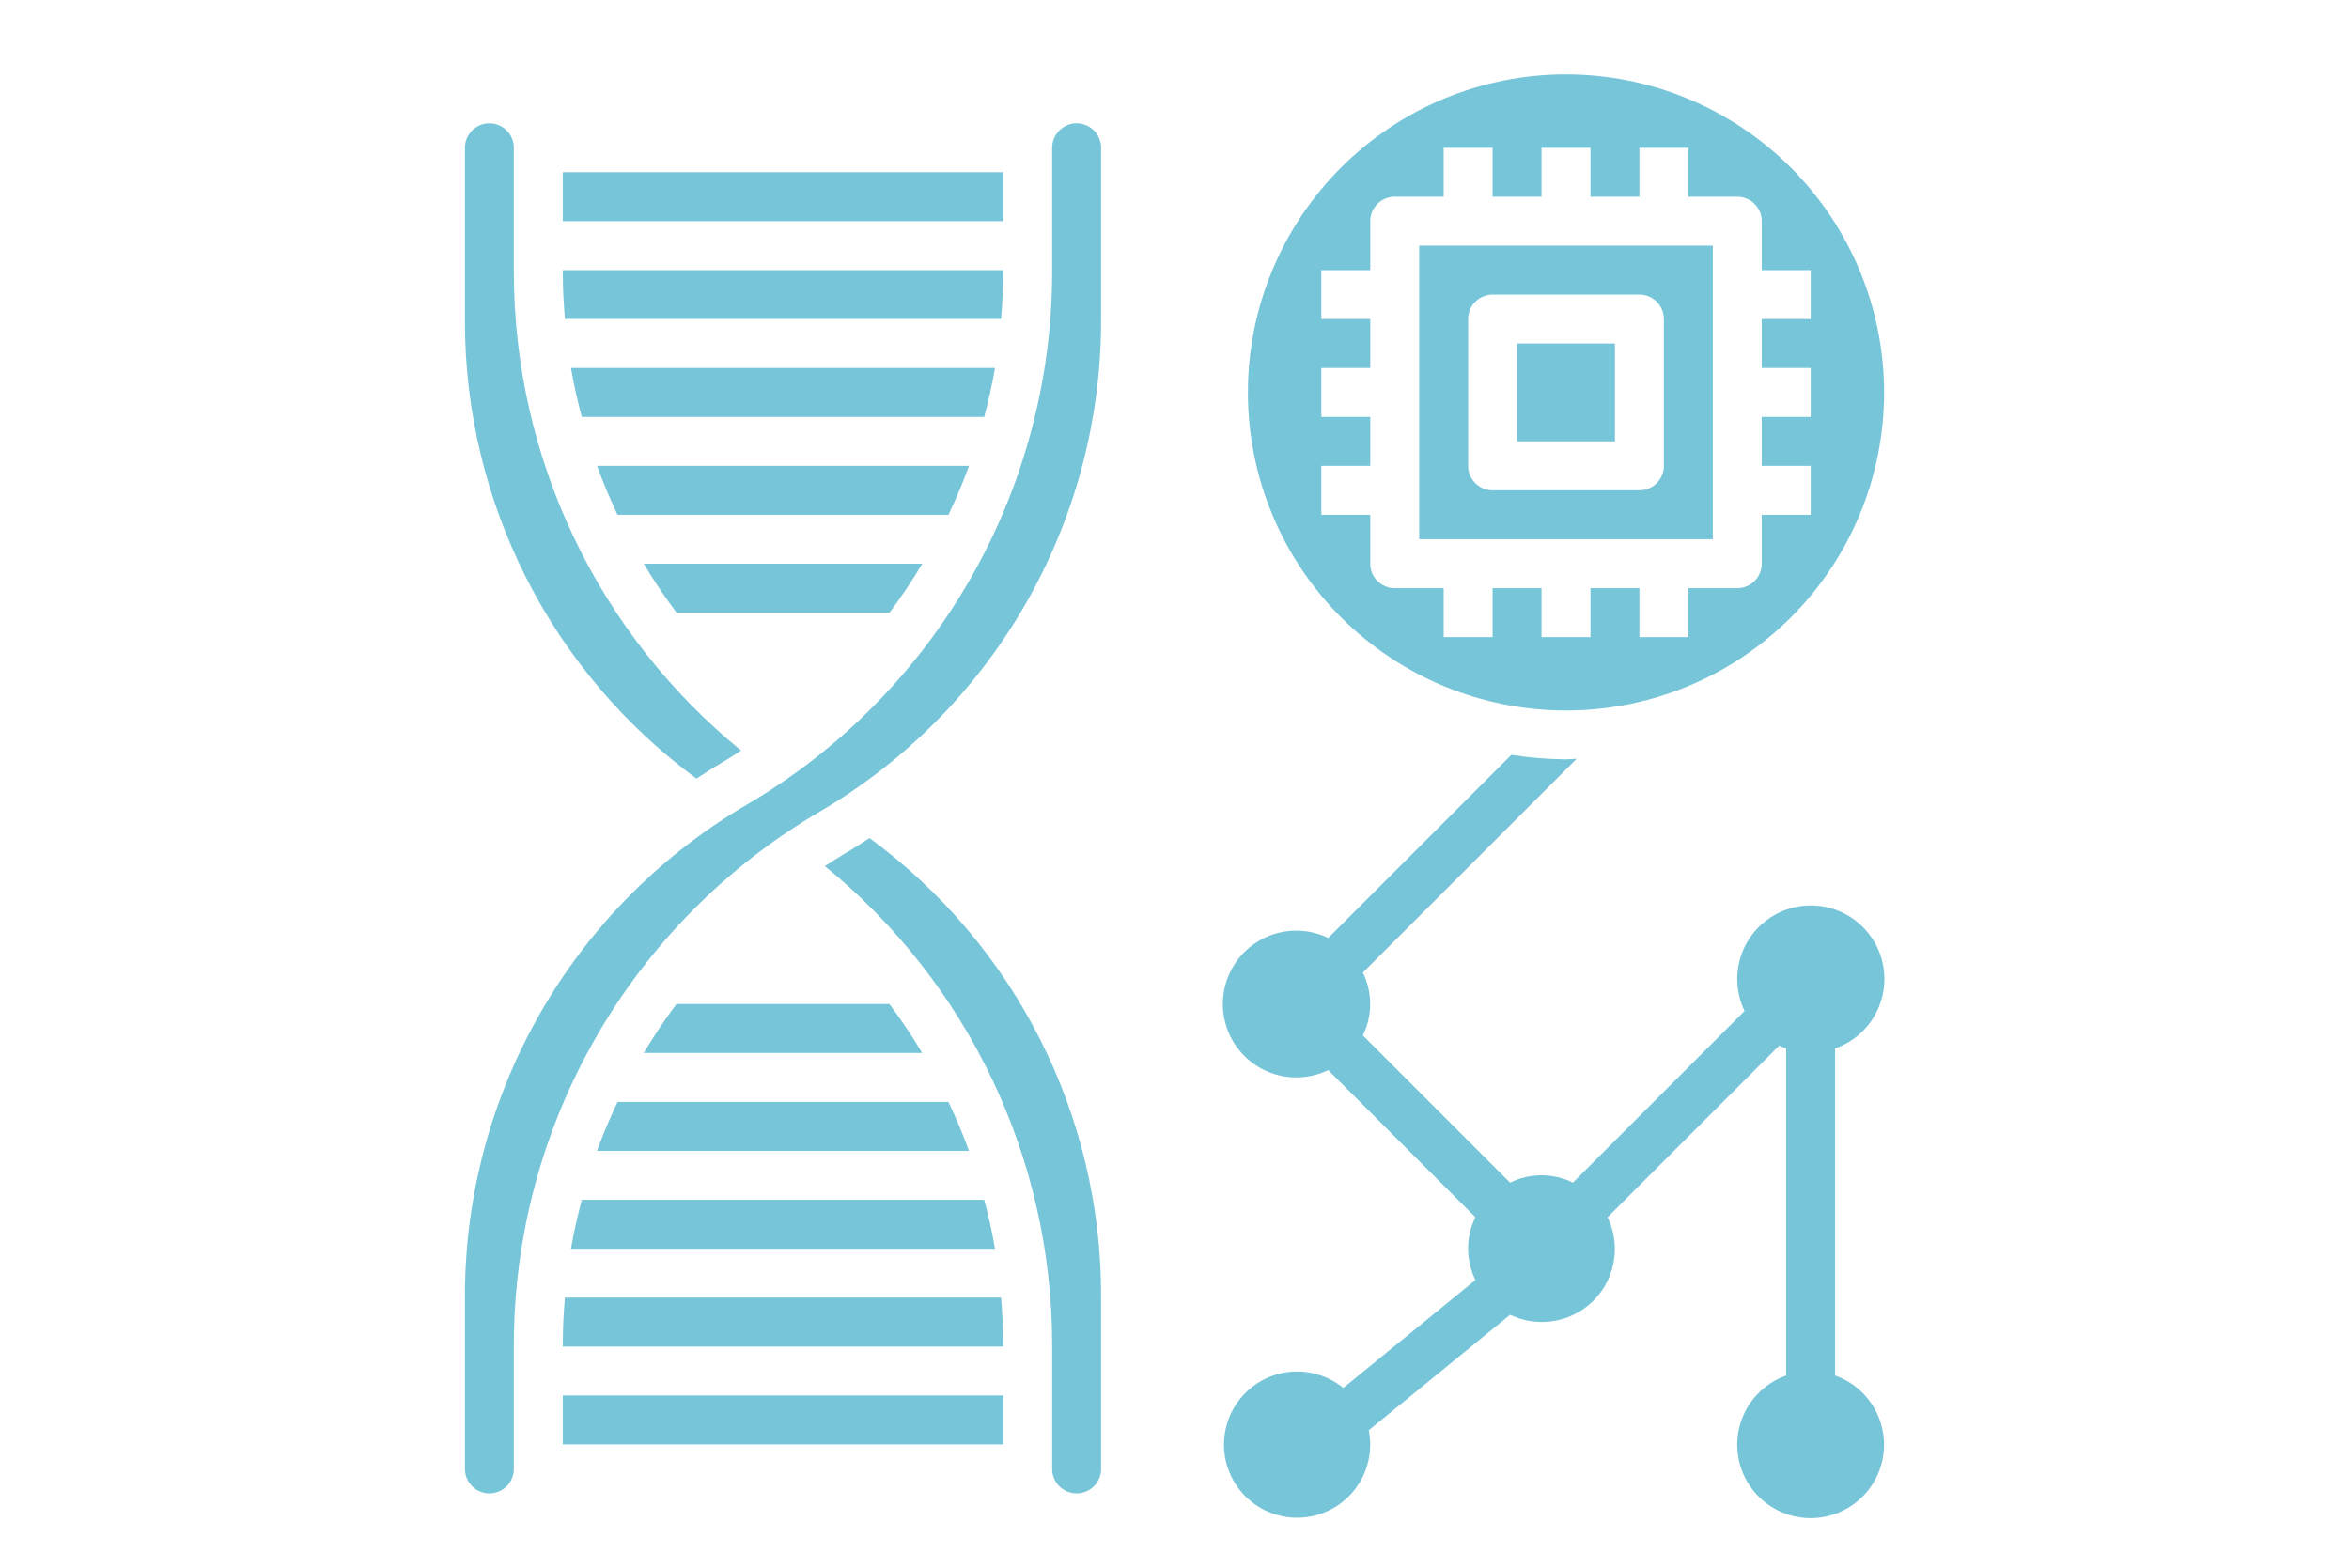
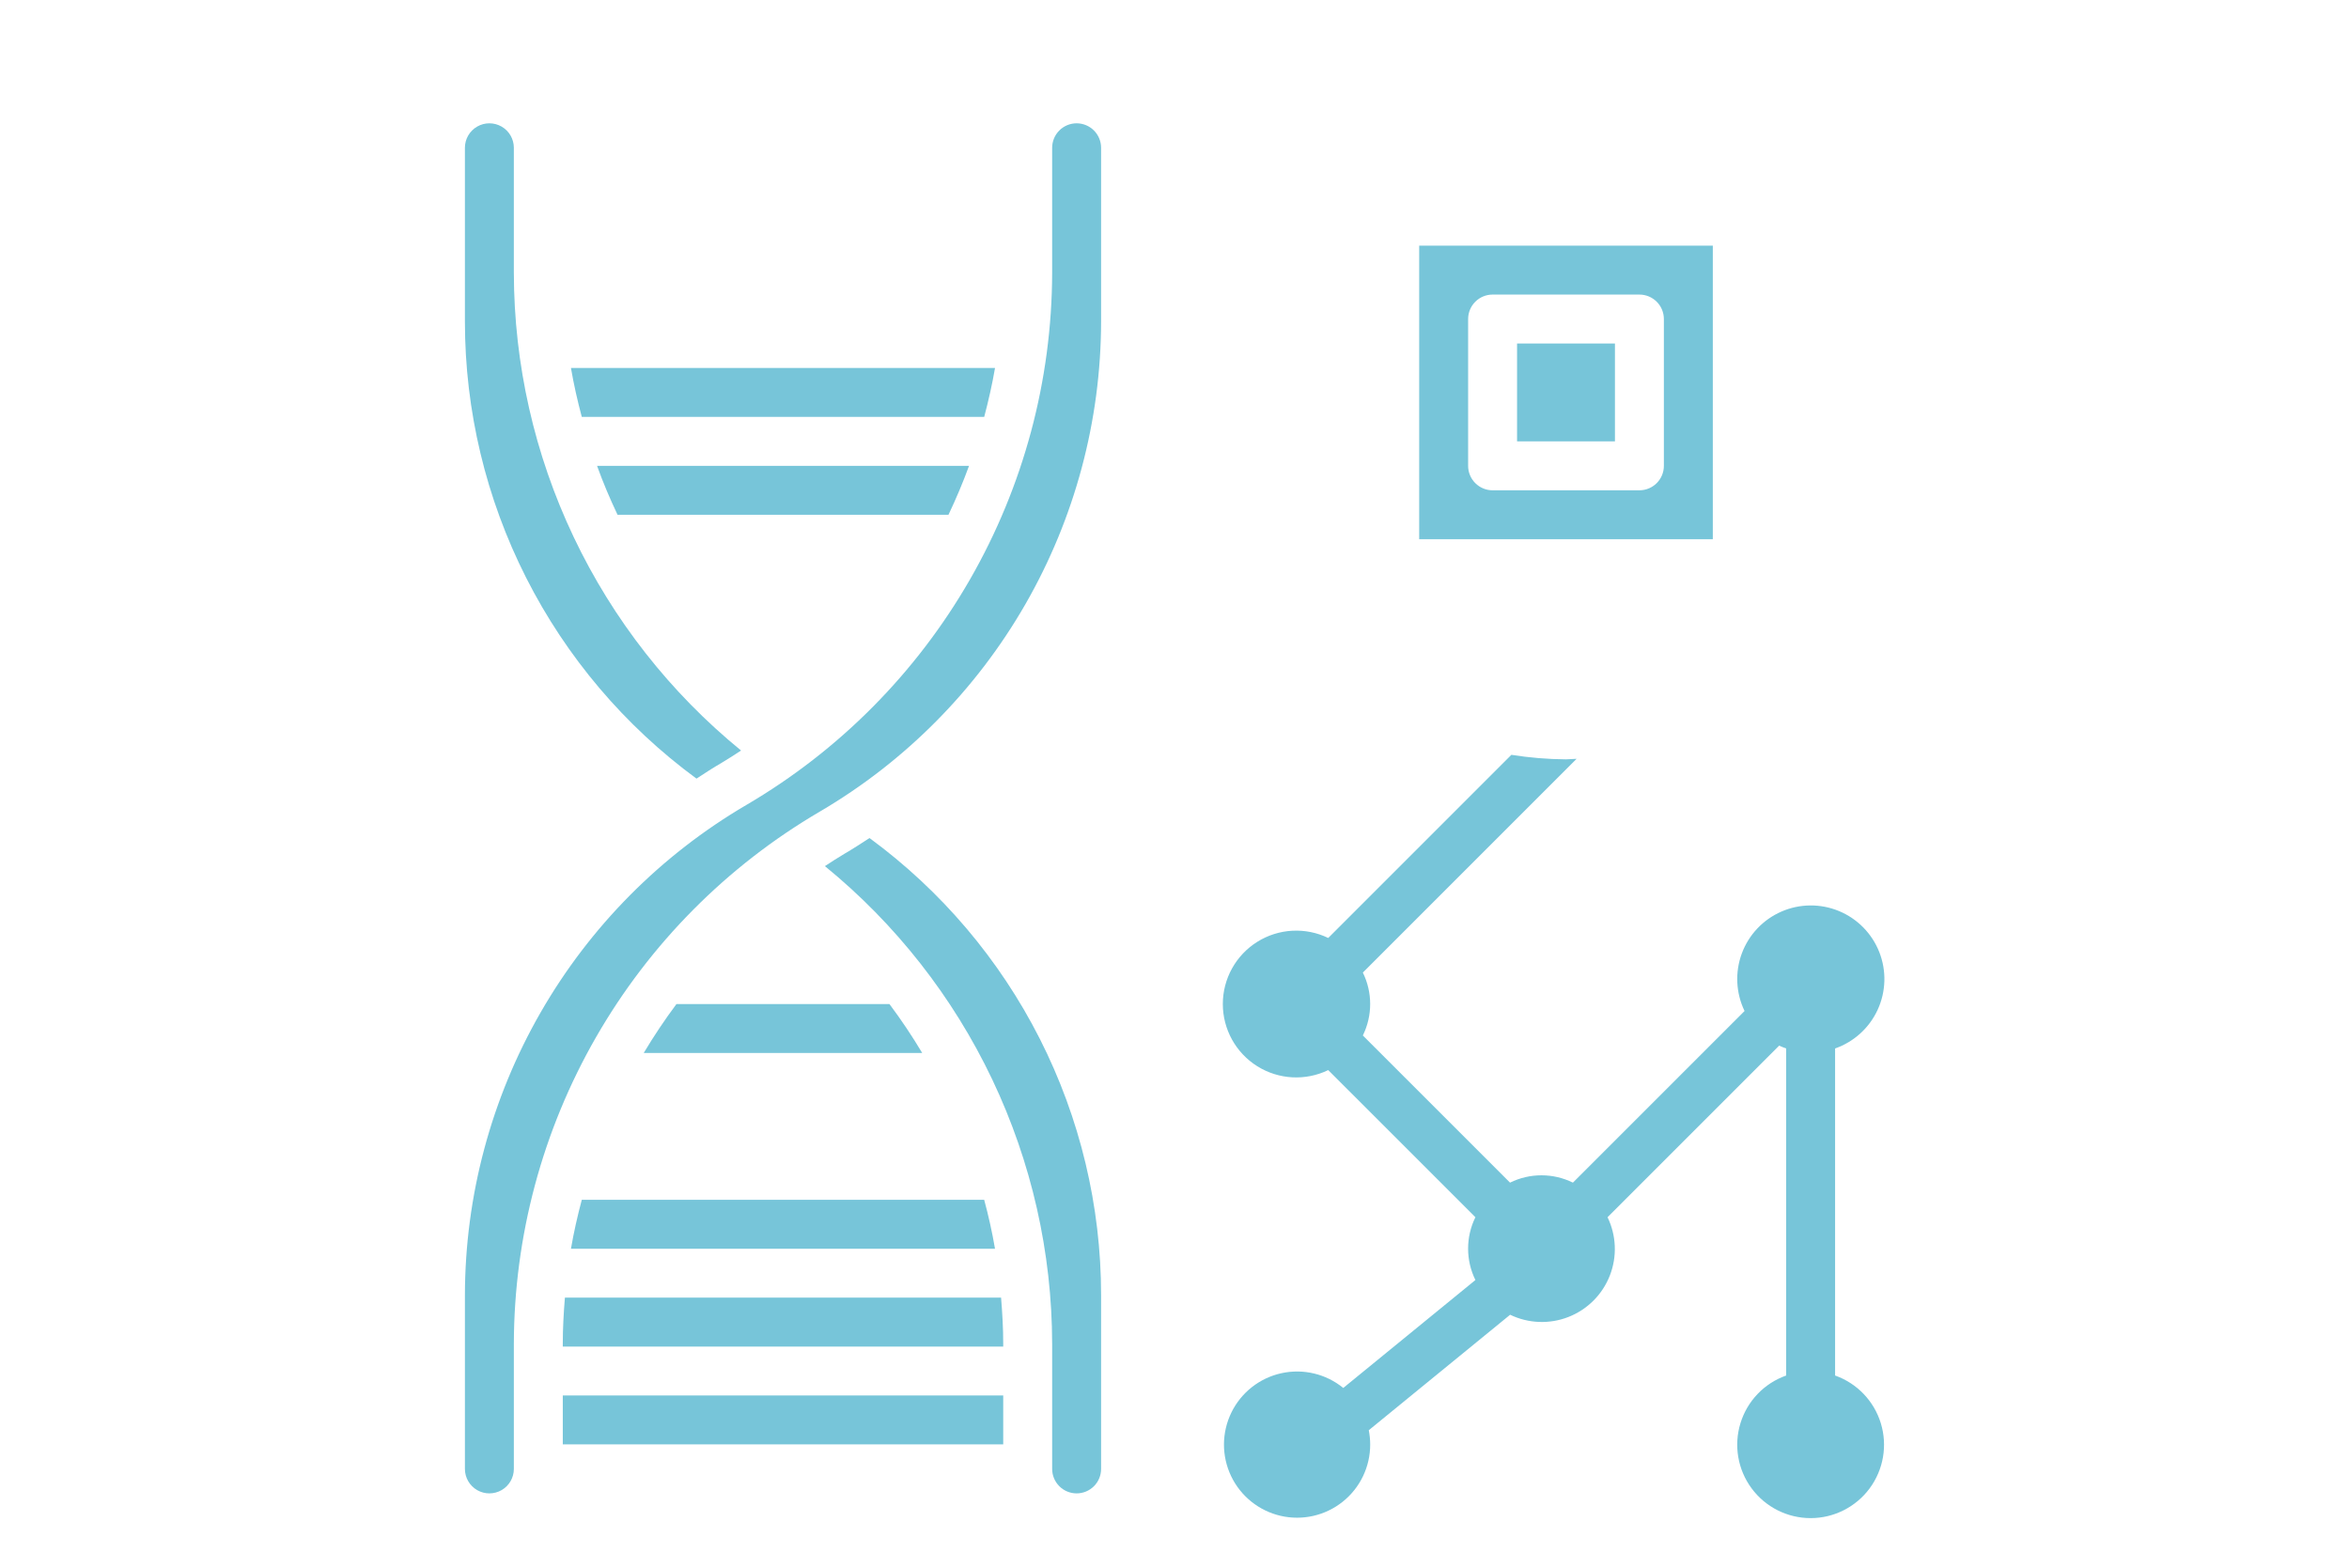
<svg xmlns="http://www.w3.org/2000/svg" width="400" height="267" viewBox="-300 0 1800 1200">
  <g fill="#77c5d9">
    <path d="m543.75 245.76v-133.26c0-4.973-1.977-9.742-5.492-13.258-3.516-3.516-8.285-5.492-13.258-5.492s-9.742 1.977-13.258 5.492c-3.516 3.516-5.492 8.285-5.492 13.258v95.773c-0.172 82.512-21.887 163.55-62.992 235.09-41.109 71.543-100.18 131.11-171.38 172.81-65.523 38.41-119.88 93.262-157.7 159.13-37.816 65.867-57.781 140.46-57.922 216.42v133.27c0 6.699 3.574 12.887 9.375 16.238 5.801 3.348 12.949 3.348 18.75 0 5.801-3.352 9.375-9.539 9.375-16.238v-95.773c0.164-82.52 21.875-163.56 62.98-235.11 41.109-71.547 100.19-131.12 171.39-172.82 65.523-38.41 119.88-93.262 157.7-159.13 37.816-65.867 57.785-140.46 57.926-216.41z" />
    <path d="m233.7 595.97c6.375-4.164 12.73-8.324 19.352-12.168 5.062-2.961 9.898-6.188 14.812-9.375-54.316-44.34-98.109-100.19-128.22-163.51-30.109-63.324-45.781-132.54-45.891-202.66v-95.758c0-6.699-3.574-12.887-9.375-16.238-5.801-3.348-12.949-3.348-18.75 0-5.801 3.352-9.375 9.539-9.375 16.238v133.27c0.027 68.203 16.105 135.44 46.934 196.28 30.824 60.836 75.535 113.56 130.52 153.92z" />
    <path d="m366.28 641.51c-6.375 4.144-12.73 8.305-19.352 12.148-5.062 2.961-9.898 6.188-14.812 9.375v0.004c54.32 44.344 98.117 100.19 128.23 163.52 30.113 63.324 45.793 132.55 45.902 202.67v95.773c0 4.973 1.977 9.742 5.492 13.258 3.516 3.516 8.285 5.492 13.258 5.492s9.742-1.977 13.258-5.492c3.516-3.516 5.492-8.285 5.492-13.258v-133.27c-0.023-68.207-16.102-135.45-46.934-196.29-30.828-60.844-75.547-113.57-130.54-153.93z" />
    <path d="m862.5 262.5h75v75h-75z" />
-     <path d="m900 56.25c-64.648 0-126.64 25.68-172.36 71.395-45.715 45.711-71.395 107.71-71.395 172.36s25.68 126.64 71.395 172.36c45.711 45.715 107.71 71.395 172.36 71.395s126.64-25.68 172.36-71.395c45.715-45.711 71.395-107.71 71.395-172.36-0.07-64.625-25.773-126.58-71.469-172.28-45.699-45.695-107.66-71.398-172.28-71.469zm150 337.5v37.5c0 4.973-1.977 9.742-5.492 13.258-3.516 3.516-8.285 5.492-13.258 5.492h-37.5v37.5h-37.5v-37.5h-37.5v37.5h-37.5v-37.5h-37.5v37.5h-37.5v-37.5h-37.5c-4.973 0-9.742-1.977-13.258-5.492-3.516-3.516-5.492-8.285-5.492-13.258v-37.5h-37.5v-37.5h37.5v-37.5h-37.5v-37.5h37.5v-37.5h-37.5v-37.5h37.5v-37.5c0-4.973 1.977-9.742 5.492-13.258 3.516-3.516 8.285-5.492 13.258-5.492h37.5v-37.5h37.5v37.5h37.5v-37.5h37.5v37.5h37.5v-37.5h37.5v37.5h37.5c4.973 0 9.742 1.977 13.258 5.492 3.516 3.516 5.492 8.285 5.492 13.258v37.5h37.5v37.5h-37.5v37.5h37.5v37.5h-37.5v37.5h37.5v37.5z" />
    <path d="m787.5 412.5h225v-225h-225zm37.5-168.75c0-4.973 1.977-9.742 5.492-13.258 3.516-3.516 8.285-5.492 13.258-5.492h112.5c4.973 0 9.742 1.977 13.258 5.492 3.516 3.516 5.492 8.285 5.492 13.258v112.5c0 4.973-1.977 9.742-5.492 13.258-3.516 3.516-8.285 5.492-13.258 5.492h-112.5c-4.973 0-9.742-1.977-13.258-5.492-3.516-3.516-5.492-8.285-5.492-13.258z" />
    <path d="m1106.2 1053.4v-250.63c14.465-5.059 26.25-15.781 32.641-29.711 6.391-13.926 6.836-29.855 1.238-44.117-5.602-14.266-16.766-25.637-30.926-31.492-14.16-5.859-30.094-5.703-44.133 0.434-14.043 6.137-24.98 17.723-30.301 32.094-5.316 14.371-4.559 30.285 2.106 44.086l-131.53 131.53c-15.191-7.488-32.996-7.488-48.188 0l-112.78-112.78c7.484-15.195 7.484-33.008 0-48.207l163.8-163.82c-2.738 0-5.418 0.414-8.176 0.414-14.004-0.105-27.98-1.266-41.812-3.469l-140.34 140.36c-17.434-8.441-37.98-7.324-54.391 2.965-16.414 10.285-26.379 28.293-26.379 47.66s9.965 37.375 26.379 47.66c16.41 10.289 36.957 11.406 54.391 2.965l112.78 112.76c-7.461 15.176-7.461 32.957 0 48.133l-101.25 82.707c-13.25-10.801-30.703-14.965-47.402-11.301-16.695 3.66-30.809 14.746-38.32 30.098-7.512 15.355-7.606 33.301-0.25 48.73 7.352 15.43 21.348 26.66 38.008 30.492 16.656 3.836 34.156-0.145 47.516-10.809s21.121-26.844 21.074-43.938c-0.016-3.652-0.383-7.293-1.086-10.875l108.32-88.5c14.031 6.766 30.246 7.375 44.742 1.68 14.496-5.691 25.965-17.172 31.641-31.68 5.676-14.504 5.043-30.715-1.738-44.738l131.51-131.51c1.742 0.824 3.523 1.52 5.363 2.176v250.65c-16.816 5.945-29.816 19.516-35.035 36.57-5.223 17.055-2.043 35.574 8.562 49.914 10.605 14.34 27.387 22.801 45.223 22.801s34.617-8.461 45.223-22.801c10.605-14.34 13.785-32.859 8.562-49.914-5.219-17.055-18.219-30.625-35.035-36.57z" />
-     <path d="m131.25 131.25h337.5v37.5h-337.5z" />
-     <path d="m131.25 208.26c0 11.906 0.656 23.719 1.633 35.477l334.22-0.004c0.977-11.758 1.648-23.57 1.648-35.477v-2.004h-337.5z" />
    <path d="m145.82 318.75h308.36c3.262-12.355 6.113-24.824 8.289-37.5h-324.96c2.176 12.637 4.988 25.125 8.309 37.5z" />
    <path d="m173.2 393.75h253.61c5.793-12.242 11.102-24.73 15.75-37.5h-285.05c4.574 12.75 9.883 25.238 15.695 37.5z" />
-     <path d="m218.4 468.75h163.24c9.008-12.062 17.387-24.578 25.105-37.5h-213.47c7.727 12.922 16.113 25.441 25.125 37.5z" />
    <path d="m381.58 768.75h-163.24c-9 12.062-17.371 24.578-25.086 37.5h213.43c-7.707-12.93-16.09-25.445-25.105-37.5z" />
-     <path d="m426.79 843.75h-253.59c-5.793 12.242-11.117 24.73-15.75 37.5h285.05c-4.613-12.789-9.918-25.273-15.711-37.5z" />
    <path d="m454.16 918.75h-308.34c-3.281 12.355-6.133 24.824-8.305 37.5h324.94c-2.18-12.695-4.953-25.164-8.289-37.5z" />
    <path d="m468.75 1029.2c0-11.906-0.676-23.719-1.648-35.492l-334.22-0.004c-0.977 11.758-1.633 23.57-1.633 35.496v2.023h337.5z" />
    <path d="m131.25 1068.7h337.5v37.48h-337.5z" />
  </g>
</svg>